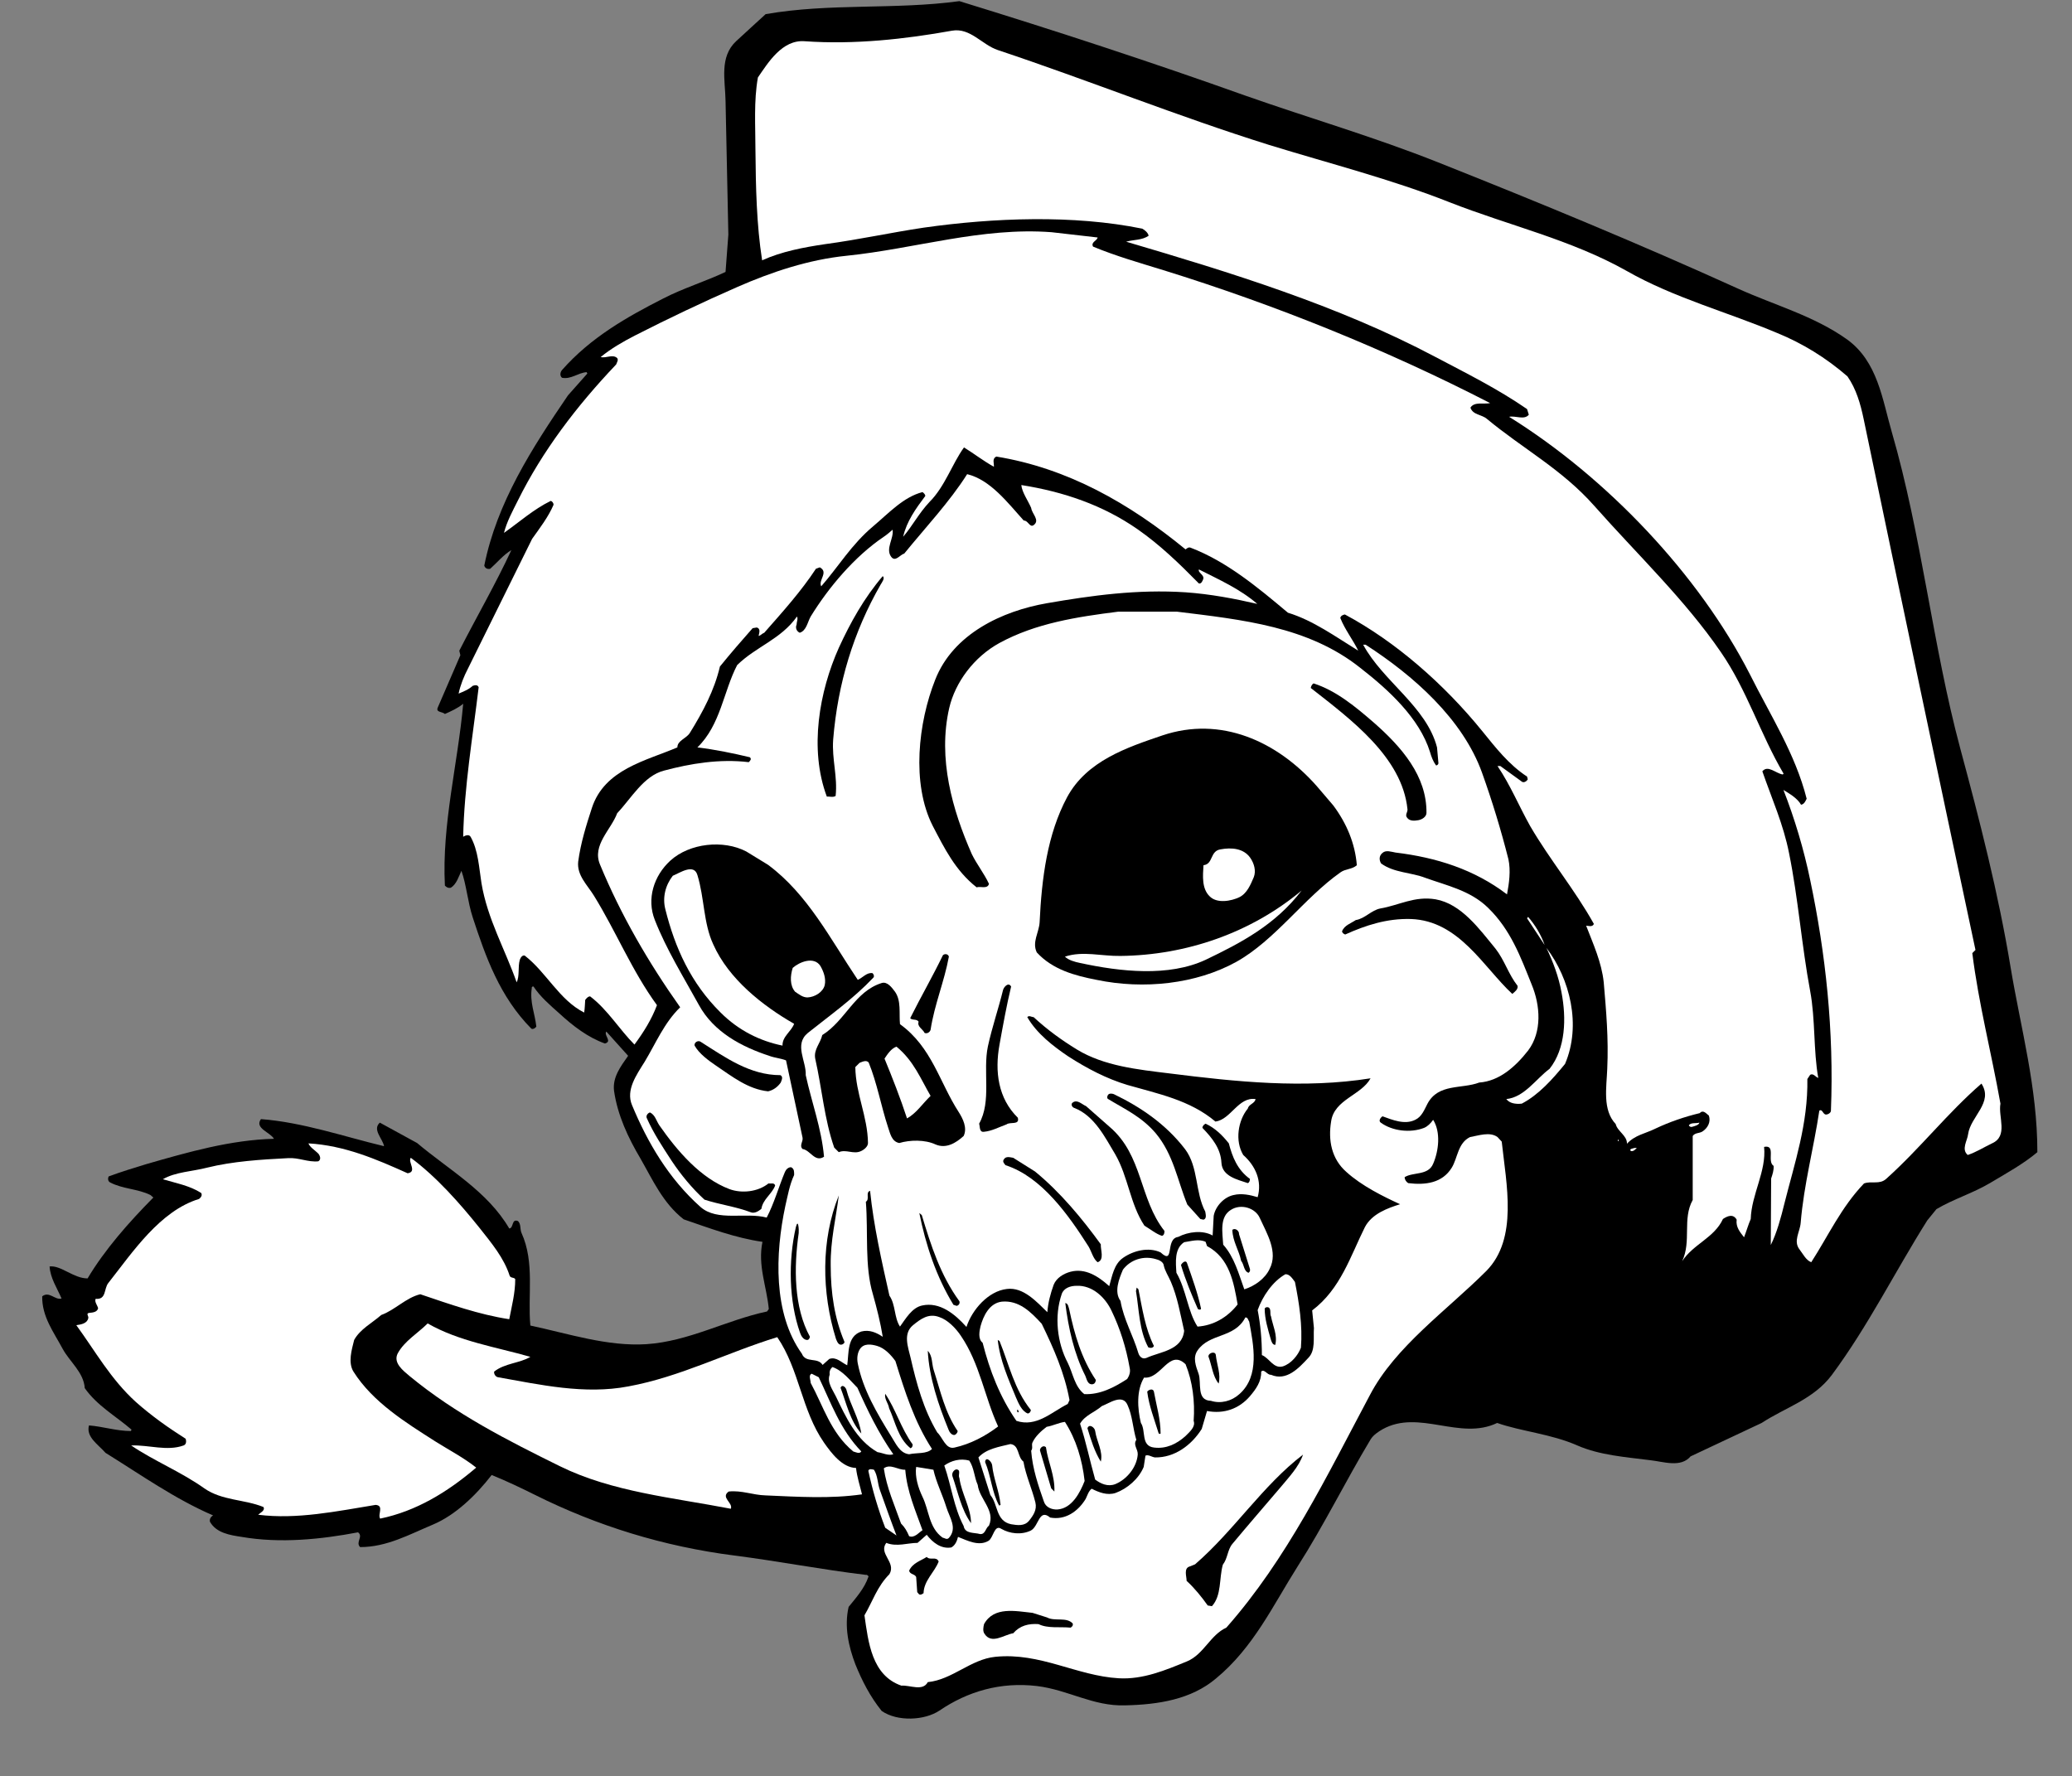
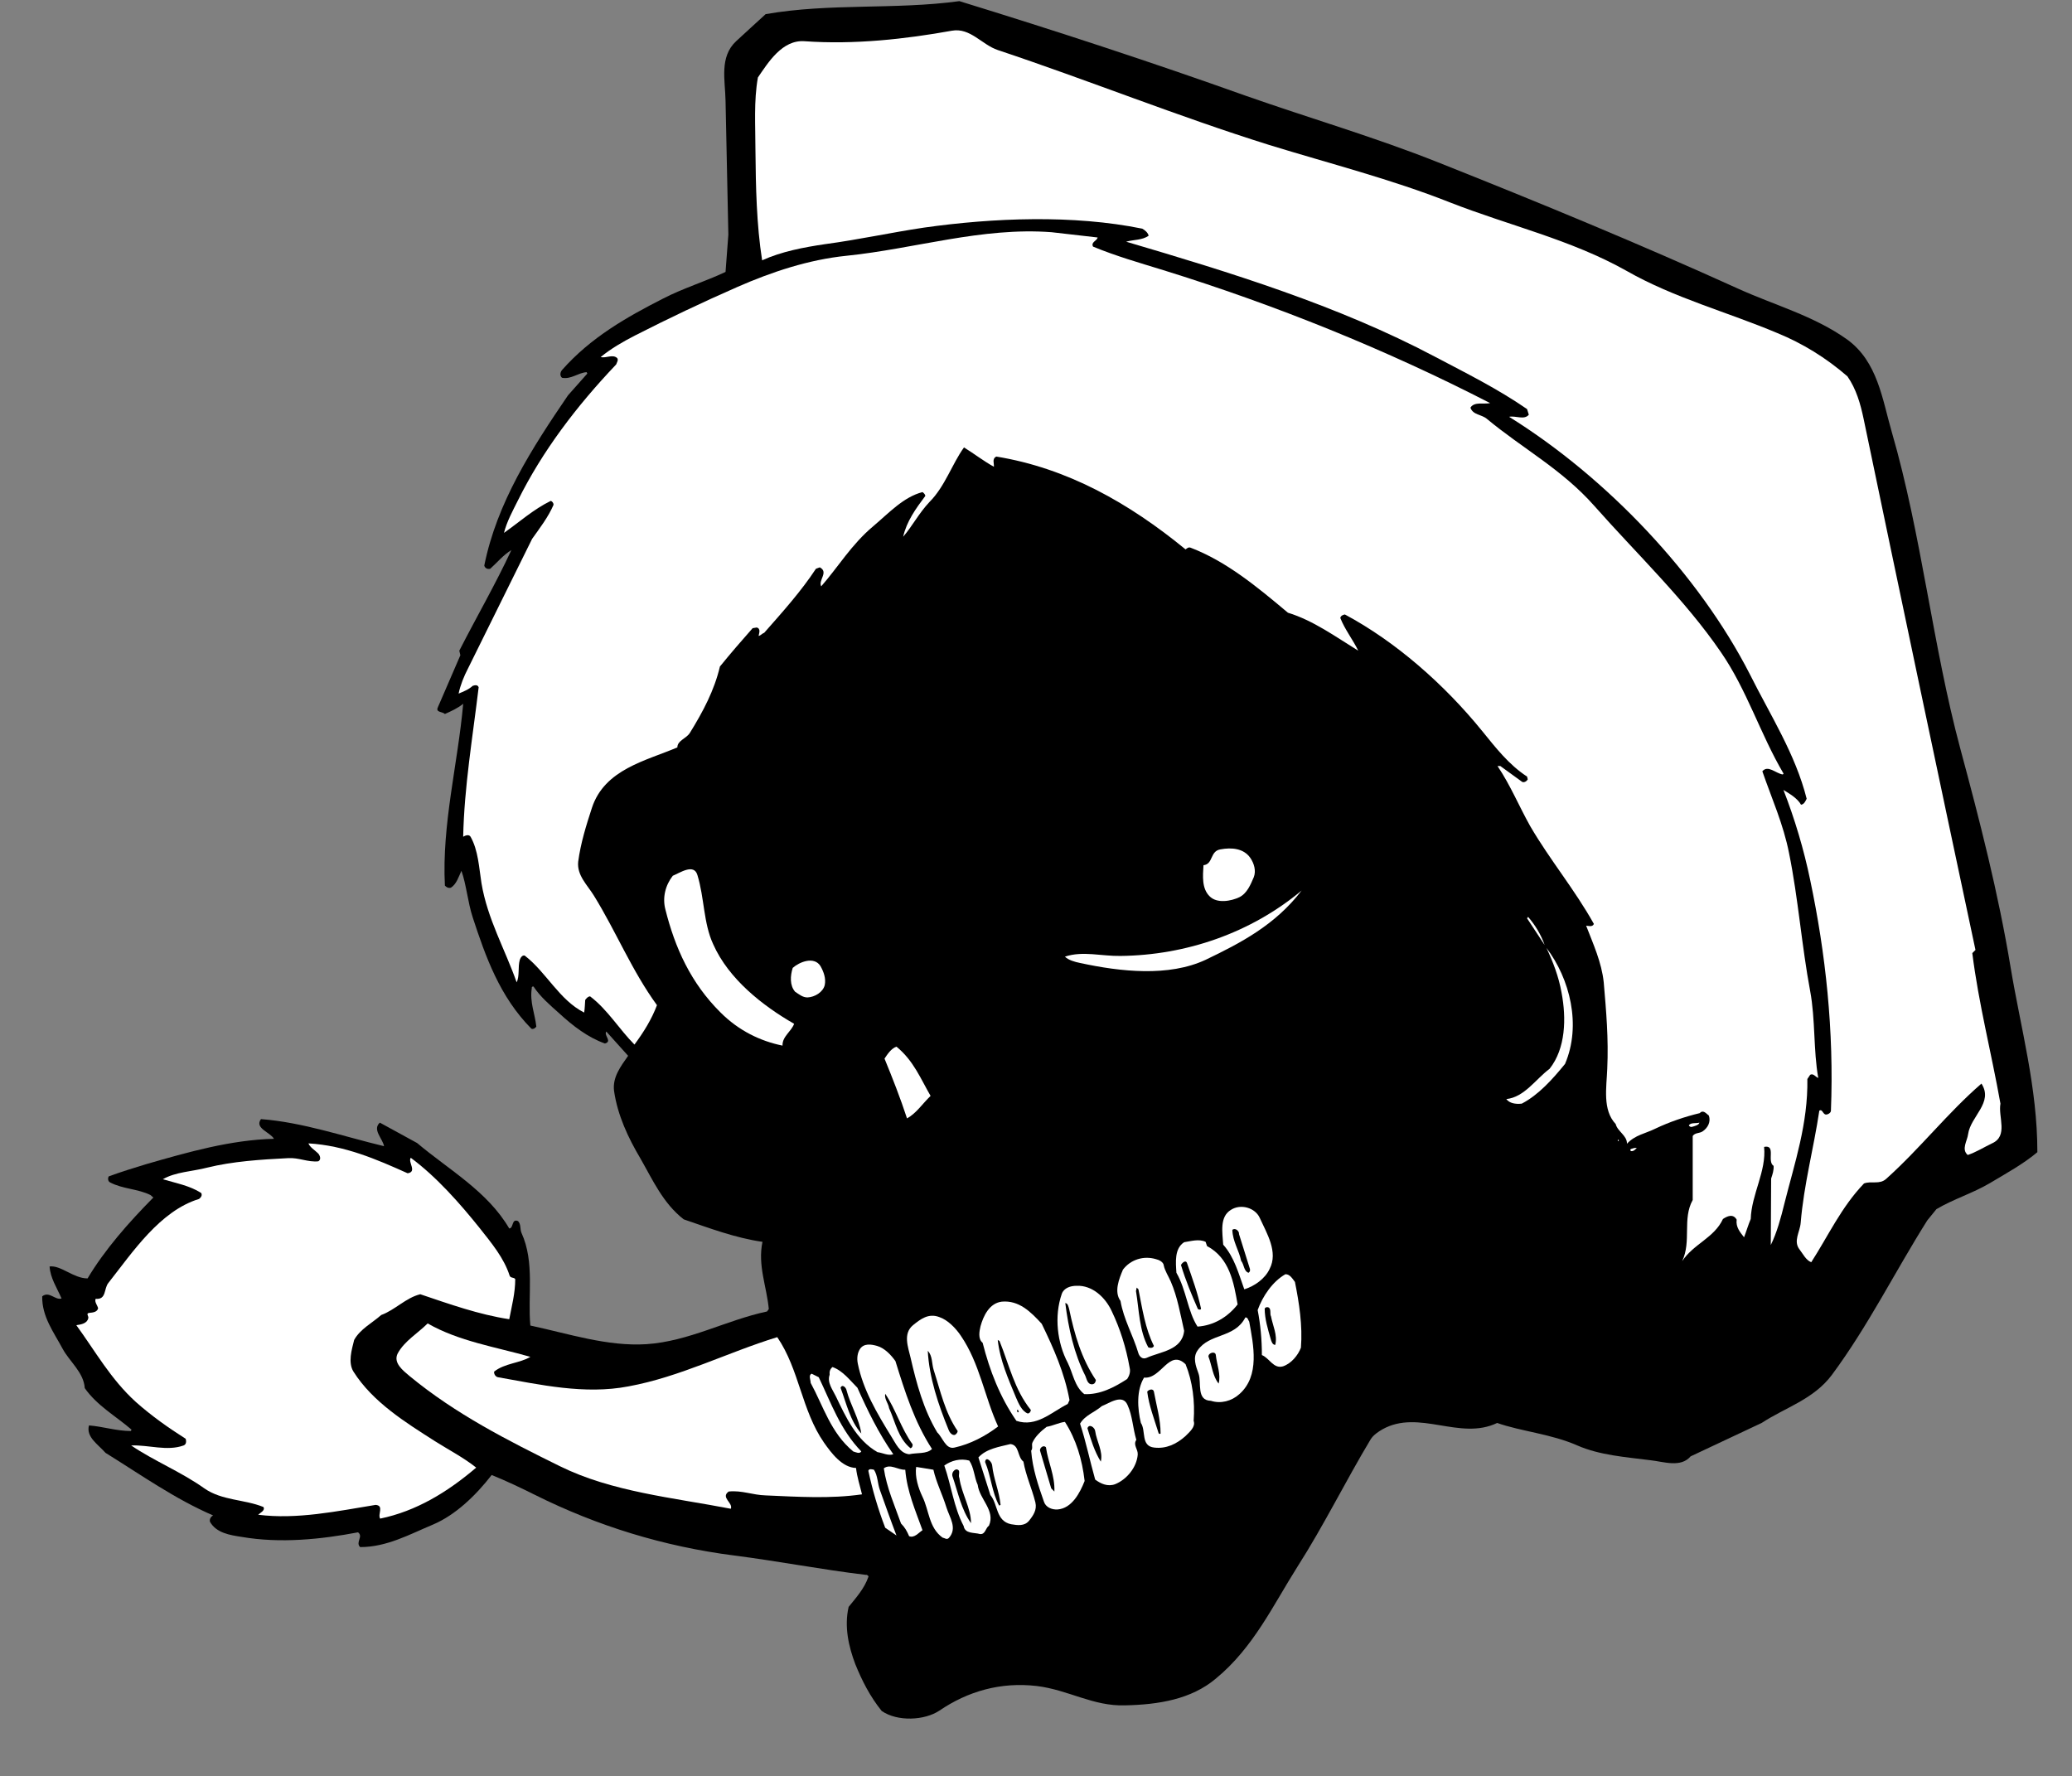
<svg xmlns="http://www.w3.org/2000/svg" viewBox="0 0 785.333 673.333" height="673.333" width="785.333" xml:space="preserve" id="svg2" version="1.1">
  <rect x="0" y="0" width="785.333" height="673.333" fill="#808080" stroke="none" />
  <defs id="defs6" />
  <g transform="matrix(1.333,0,0,-1.333,0,673.333)" id="g10">
    <g transform="scale(0.1)" id="g12">
      <path id="path14" style="fill:#000000;fill-opacity:1;fill-rule:nonzero;stroke:none" d="m 2728,5048 c 273,-84 545,-173 814,-269 182,-64 365,-117 546,-189 287,-114 573,-232 855,-360 104,-47 215,-77 309,-144 87,-63 100,-170 127,-263 85,-293 116,-607 195,-901 55,-204 108,-410 143,-622 29,-174 76,-341 76,-525 -39,-33 -88,-60 -135,-88 -49,-29 -103,-45 -152,-74 l -26,-32 c -92,-146 -168,-300 -271,-439 -52,-70 -133,-93 -200,-137 l -202,-95 c -28,-33 -77,-15 -114,-11 -70,9 -144,14 -208,42 -75,33 -160,40 -228,64 -106,-51 -222,40 -326,-18 -12,-7 -26,-16 -34,-29 -72,-120 -132,-243 -208,-362 -69,-109 -125,-230 -232,-318 -70,-59 -163,-74 -258,-76 -91,-3 -161,44 -251,55 -103,12 -196,-15 -277,-70 -42,-28 -119,-32 -164,-1 -33,41 -56,86 -75,133 -19,50 -32,107 -19,163 22,27 45,53 56,85 2,2 -3,7 -7,6 -126,15 -248,39 -374,55 -202,26 -389,84 -566,172 -40,20 -82,40 -124,57 -45,-58 -103,-114 -167,-141 -67,-28 -131,-64 -207,-64 -14,14 10,30 -6,42 -105,-20 -221,-32 -331,-13 -33,5 -72,11 -90,43 -2,8 3,15 9,18 -109,47 -206,116 -306,178 -21,24 -56,45 -47,78 39,-3 79,-16 119,-16 l 2,4 c -44,38 -98,68 -133,118 -3,45 -43,75 -63,112 -25,47 -59,91 -58,149 20,16 37,-12 55,-6 -13,30 -32,58 -34,91 32,4 68,-34 108,-34 49,82 116,158 187,230 l -8,7 c -36,18 -79,17 -115,36 -6,3 -7,11 -4,17 35,13 71,24 107,35 118,34 240,69 363,72 -11,19 -56,30 -37,56 119,-9 237,-50 350,-77 -4,22 -34,47 -12,67 l 106,-58 c 90,-76 200,-137 262,-243 13,1 6,29 25,21 9,-9 5,-23 10,-34 38,-84 17,-178 25,-263 108,-23 219,-60 330,-53 121,8 226,68 343,93 l 5,7 c -6,64 -32,124 -18,191 -77,11 -151,39 -224,64 -59,46 -88,112 -123,173 -35,59 -65,123 -75,192 -5,39 19,70 40,100 l -62,69 c -8,-11 18,-28 -4,-34 -48,17 -91,50 -129,85 -27,24 -55,48 -74,77 -3,1 -6,-2 -5,-5 -6,-40 9,-72 13,-109 -3,-4 -8,-8 -14,-6 -90,91 -130,204 -167,317 -14,43 -18,93 -32,132 -8,-17 -14,-38 -30,-48 -8,-2 -13,2 -17,6 -9,174 37,347 52,517 -16,-13 -34,-21 -52,-29 -7,7 -27,4 -20,19 l 64,148 -3,13 c 49,96 103,189 148,286 -22,-13 -40,-35 -60,-53 -7,-2 -15,1 -17,9 36,179 135,333 238,484 l 55,62 -2,4 c -25,-2 -44,-21 -70,-16 -7,6 -5,16 0,22 82,93 185,151 287,203 58,30 121,49 178,76 l 8,106 -8,381 c -1,58 -18,124 30,169 29,27 57,52 84,77 183,32 368,12 551,37" />
      <path id="path16" style="fill:#ffffff;fill-opacity:1;fill-rule:nonzero;stroke:none" d="m 2837,4909 c 258,-86 513,-189 772,-270 172,-53 346,-97 513,-163 168,-66 345,-106 503,-195 135,-77 287,-117 429,-177 71,-29 138,-70 199,-123 25,-36 37,-78 46,-121 105,-504 211,-1007 318,-1510 l -9,-9 c 18,-144 54,-282 80,-428 -7,-38 23,-92 -24,-113 -23,-11 -45,-25 -69,-33 -19,16 -1,41 1,59 7,51 73,90 38,144 -97,-84 -173,-183 -271,-271 -19,-17 -42,-5 -63,-13 -65,-68 -101,-148 -150,-224 -15,6 -23,23 -33,36 -19,24 1,50 3,76 9,109 37,212 53,319 9,6 10,-11 19,-11 6,0 14,5 14,11 9,227 -15,447 -59,656 -18,87 -44,174 -76,256 18,-11 40,-24 50,-42 9,1 13,11 16,17 -32,127 -103,237 -161,353 -145,284 -407,560 -685,733 18,4 43,-10 56,6 l -5,16 c -84,58 -173,102 -262,149 -276,146 -583,240 -878,327 21,6 46,4 64,17 -2,9 -11,16 -18,20 -196,40 -423,31 -621,3 -94,-14 -184,-34 -281,-47 -61,-9 -124,-21 -179,-46 -16,102 -18,209 -19,313 0,69 -5,140 7,207 29,42 69,108 133,103 141,-10 286,6 419,30 52,9 85,-40 130,-55" />
      <path id="path18" style="fill:#ffffff;fill-opacity:1;fill-rule:nonzero;stroke:none" d="m 3121,4376 c -2,-10 -20,-13 -13,-26 65,-27 132,-46 200,-67 319,-99 634,-226 929,-378 -18,-4 -45,5 -56,-13 7,-21 32,-19 47,-32 101,-84 213,-143 305,-247 122,-138 258,-267 360,-416 74,-107 112,-233 178,-345 1,-1 -1,-2 -2,-3 -20,3 -42,28 -58,9 27,-78 60,-151 76,-233 26,-128 36,-264 60,-392 15,-80 9,-169 23,-247 -8,3 -14,14 -23,9 l -8,-12 c 2,-127 -36,-238 -65,-353 -10,-41 -22,-85 -39,-119 l 1,189 c 4,12 8,24 7,36 -20,13 8,61 -27,54 7,-69 -36,-135 -38,-205 -7,-16 -13,-37 -19,-52 -11,14 -24,29 -21,50 -10,18 -27,10 -39,2 -25,-54 -84,-71 -116,-120 27,57 0,120 30,174 v 182 c 7,10 19,7 28,13 15,10 24,27 18,45 -7,5 -16,18 -26,7 -42,-10 -86,-25 -126,-44 -28,-14 -58,-18 -81,-43 1,23 -27,35 -32,56 -38,40 -26,104 -24,157 4,86 -3,164 -10,246 -6,57 -30,109 -50,161 5,0 18,-5 22,5 -54,97 -125,182 -181,278 -32,57 -56,116 -93,171 h 8 l 62,-45 c 6,-3 13,2 16,7 l -2,8 c -52,34 -89,82 -128,130 -108,133 -246,254 -390,331 -6,-1 -12,-4 -13,-10 13,-33 36,-62 51,-93 -65,40 -128,86 -200,108 -88,74 -175,146 -277,185 -6,2 -10,-2 -14,-5 -161,132 -336,231 -538,264 -13,-6 -6,-20 -7,-29 -29,16 -56,37 -85,55 -34,-47 -54,-111 -98,-155 -31,-33 -49,-69 -75,-99 10,44 36,80 63,116 0,4 -4,8 -8,11 -54,-14 -95,-59 -140,-97 -62,-52 -99,-115 -148,-171 -9,18 22,40 -4,54 l -11,-4 c -42,-64 -95,-123 -147,-182 -6,-2 -10,-8 -16,-9 1,7 7,20 -5,24 l -12,-2 c -31,-35 -63,-72 -93,-109 -16,-68 -48,-128 -85,-188 -10,-17 -36,-22 -36,-42 -89,-38 -207,-62 -243,-172 -16,-49 -32,-100 -39,-153 -4,-39 26,-66 45,-97 63,-102 107,-212 179,-311 -15,-40 -38,-77 -64,-112 -43,43 -76,99 -126,137 -6,0 -10,-5 -14,-10 -1,-12 -1,-24 -3,-36 -71,36 -107,114 -169,162 -7,2 -12,-6 -14,-12 -6,-21 0,-46 -9,-64 -33,94 -83,180 -100,282 -7,44 -9,93 -31,132 -5,8 -16,3 -21,0 3,142 27,283 44,425 -3,8 -11,6 -17,4 -12,-11 -26,-16 -40,-22 5,24 15,49 27,72 l 182,368 c 22,31 46,62 61,97 0,5 -4,10 -8,11 -49,-24 -89,-60 -133,-91 8,32 25,63 40,93 69,139 165,266 279,386 2,6 7,12 3,18 -13,12 -31,-1 -47,3 29,24 64,44 97,61 96,49 193,95 291,138 98,43 203,78 311,89 195,20 385,82 583,67 l 131,-15" />
-       <path id="path20" style="fill:#ffffff;fill-opacity:1;fill-rule:nonzero;stroke:none" d="m 2911,3571 c 12,1 17,-21 28,-13 19,14 -5,32 -7,49 -9,21 -26,44 -28,65 120,-19 232,-57 331,-126 63,-44 117,-96 174,-154 7,-1 10,7 12,12 5,12 -16,19 -12,28 57,-29 116,-55 166,-98 -65,15 -133,28 -204,33 -137,9 -267,-9 -394,-31 -127,-22 -267,-87 -318,-218 -48,-121 -68,-295 -7,-415 33,-63 64,-127 125,-175 9,4 31,-6 35,10 -14,30 -35,56 -49,85 -55,125 -97,271 -64,415 17,73 70,145 143,185 103,56 219,74 338,89 h 166 c 187,-23 374,-42 522,-160 81,-63 168,-143 198,-239 4,-14 9,-27 17,-38 3,-1 7,3 7,6 l -4,45 c -30,116 -154,188 -210,292 h 7 c 135,-87 276,-211 331,-364 29,-81 54,-163 75,-246 7,-33 2,-68 -4,-100 -93,71 -201,105 -317,119 -12,2 -27,8 -37,-1 -10,-8 -10,-20 -4,-30 37,-27 85,-25 126,-41 61,-22 128,-36 178,-85 65,-63 93,-141 124,-218 25,-60 30,-135 -10,-188 -36,-46 -82,-87 -139,-91 -50,-19 -116,-2 -147,-60 -9,-17 -16,-37 -35,-46 -30,-15 -65,0 -93,10 -6,-4 -12,-13 -5,-18 33,-24 84,-30 123,-15 10,4 19,13 26,23 22,-35 16,-88 0,-125 -14,-34 -57,-23 -81,-38 0,-7 4,-13 10,-17 49,-6 97,0 124,44 17,28 17,70 52,87 24,4 56,16 78,0 l 12,-13 c 13,-121 47,-276 -44,-368 -112,-112 -259,-215 -331,-353 -122,-229 -235,-465 -408,-661 -46,-21 -64,-76 -112,-96 -61,-25 -125,-52 -194,-48 -120,7 -223,74 -351,61 -70,-7 -122,-65 -192,-72 -14,-27 -51,-8 -75,-10 -84,29 -94,123 -105,200 23,39 36,82 71,117 20,34 -32,58 -9,89 30,-12 61,0 89,0 l 26,23 c 17,-22 41,-41 70,-36 11,6 16,18 19,30 26,-10 59,-28 87,-11 14,9 16,47 36,34 24,-14 57,-18 84,-5 23,12 23,64 55,37 43,-8 79,17 101,53 5,10 8,22 17,29 20,-10 44,-20 68,-12 33,12 66,40 80,74 l 5,32 c 8,4 18,-4 27,-5 56,-1 104,35 133,81 l 15,51 c 48,-9 91,6 122,42 17,20 33,42 32,70 9,9 17,-10 28,-9 44,-19 79,19 106,48 21,21 14,56 16,85 l -5,50 c 81,61 109,155 150,237 20,38 65,54 100,65 -48,22 -109,52 -153,92 -42,37 -52,90 -43,144 9,62 86,74 112,122 -189,-30 -382,-10 -572,14 -90,11 -186,21 -263,68 -44,27 -84,56 -123,92 -6,0 -13,6 -18,0 27,-47 74,-83 117,-112 53,-34 108,-63 168,-81 87,-25 178,-43 250,-104 44,6 65,71 114,64 -2,-13 -19,-14 -22,-27 -28,-34 -37,-92 -13,-132 35,-31 54,-74 41,-120 -20,6 -45,12 -69,6 -27,-6 -51,-32 -56,-59 l -3,-56 c -28,16 -69,11 -98,-4 -38,-5 -9,-82 -50,-44 -34,16 -77,5 -106,-15 -27,-18 -32,-54 -40,-81 -31,28 -68,52 -110,41 -19,-5 -40,-17 -48,-37 -9,-25 -16,-51 -18,-78 -30,29 -68,72 -115,66 -53,-6 -99,-59 -115,-108 -33,37 -76,72 -126,61 -29,-6 -47,-38 -63,-60 -17,26 -12,62 -30,88 -22,98 -45,199 -55,298 -14,-4 0,-24 -12,-31 7,-88 -4,-183 20,-263 11,-39 22,-83 28,-121 -18,12 -38,21 -61,15 -41,-14 -35,-61 -40,-96 -17,8 -31,25 -51,18 l -19,-17 c -14,23 -48,4 -59,32 -82,114 -76,284 -47,420 7,30 12,60 25,88 0,8 1,17 -8,22 -8,1 -15,-6 -18,-13 -18,-43 -31,-90 -52,-130 -60,16 -140,-12 -188,30 -91,81 -151,184 -195,290 -18,43 13,86 36,123 32,53 55,110 101,155 -90,127 -169,263 -228,406 -23,55 31,98 49,146 40,42 75,106 133,121 75,20 158,34 241,24 4,4 9,9 3,14 -46,11 -99,22 -149,28 66,64 74,159 113,234 54,53 124,73 170,138 4,-6 -1,-15 -1,-23 -4,-9 0,-19 9,-23 19,6 22,30 31,46 51,83 125,171 208,227 9,6 17,13 25,20 4,-25 -21,-54 -4,-77 12,-16 25,6 37,9 61,75 129,147 179,226 66,-16 115,-81 161,-132" />
      <path id="path22" style="fill:#000000;fill-opacity:1;fill-rule:nonzero;stroke:none" d="m 2504,3389 c -77,-134 -122,-281 -135,-441 -4,-56 13,-105 7,-160 -7,-5 -18,-1 -25,-2 -51,136 -21,300 34,423 33,72 72,142 125,204 7,-6 -2,-17 -6,-24" />
      <path id="path24" style="fill:#000000;fill-opacity:1;fill-rule:nonzero;stroke:none" d="m 3908,2995 c 77,-68 149,-150 148,-255 0,-11 -12,-19 -23,-21 -11,-2 -25,-3 -32,7 -7,8 2,16 1,24 -15,149 -163,257 -275,345 1,5 3,10 8,13 65,-21 120,-67 173,-113" />
-       <path id="path26" style="fill:#000000;fill-opacity:1;fill-rule:nonzero;stroke:none" d="m 3791,2761 c 38,-51 62,-108 67,-170 -13,-12 -32,-10 -46,-20 -104,-73 -186,-193 -297,-255 -114,-63 -263,-79 -397,-51 -62,12 -125,29 -170,78 -14,29 6,56 8,85 6,127 22,251 78,356 56,104 171,142 271,176 166,56 326,-16 439,-144 l 47,-55" />
+       <path id="path26" style="fill:#000000;fill-opacity:1;fill-rule:nonzero;stroke:none" d="m 3791,2761 c 38,-51 62,-108 67,-170 -13,-12 -32,-10 -46,-20 -104,-73 -186,-193 -297,-255 -114,-63 -263,-79 -397,-51 -62,12 -125,29 -170,78 -14,29 6,56 8,85 6,127 22,251 78,356 56,104 171,142 271,176 166,56 326,-16 439,-144 " />
      <path id="path28" style="fill:#000000;fill-opacity:1;fill-rule:nonzero;stroke:none" d="m 2184,2592 c 113,-84 177,-211 255,-327 14,6 26,22 42,19 3,-3 6,-9 2,-13 -57,-60 -122,-106 -186,-157 -40,-33 -4,-80 -6,-120 17,-78 45,-152 52,-232 -26,-17 -39,19 -61,22 -10,10 2,21 0,32 l -47,220 c -15,6 -32,7 -48,13 -76,25 -157,66 -200,145 -44,80 -92,157 -125,241 -24,60 -3,126 44,169 55,50 151,60 216,26 l 62,-38" />
      <path id="path30" style="fill:#ffffff;fill-opacity:1;fill-rule:nonzero;stroke:none" d="m 3555,2612 c 11,-16 17,-37 10,-55 -9,-21 -19,-46 -41,-57 -23,-11 -64,-19 -85,3 -22,22 -19,57 -17,88 28,3 18,40 48,45 32,6 66,3 85,-24" />
      <path id="path32" style="fill:#ffffff;fill-opacity:1;fill-rule:nonzero;stroke:none" d="m 1983,2563 c 20,-65 17,-137 45,-197 44,-99 141,-175 230,-226 -8,-22 -34,-36 -33,-62 -64,13 -125,43 -176,94 -85,84 -130,185 -157,293 -9,34 0,69 21,96 20,8 60,36 70,2" />
      <path id="path34" style="fill:#ffffff;fill-opacity:1;fill-rule:nonzero;stroke:none" d="m 3701,2519 c -75,-98 -173,-149 -273,-197 -105,-49 -242,-34 -357,-9 -15,3 -33,8 -43,18 51,17 104,1 158,2 186,2 370,65 515,186" />
      <path id="path36" style="fill:#000000;fill-opacity:1;fill-rule:nonzero;stroke:none" d="m 4252,2354 c 26,-33 37,-73 63,-106 2,-10 -8,-17 -15,-23 -82,76 -151,208 -288,213 -69,2 -129,-18 -187,-44 -4,1 -9,5 -9,9 6,17 26,23 39,32 26,4 44,28 70,33 53,9 97,36 157,26 73,-13 124,-84 170,-140" />
      <path id="path38" style="fill:#ffffff;fill-opacity:1;fill-rule:nonzero;stroke:none" d="m 4392,2364 -50,76 3,4 c 20,-23 37,-51 47,-80" />
      <path id="path40" style="fill:#ffffff;fill-opacity:1;fill-rule:nonzero;stroke:none" d="m 4450,2026 c -35,-43 -75,-88 -123,-113 -18,-2 -35,1 -44,13 51,5 84,57 123,86 46,58 48,144 34,217 -8,45 -24,87 -43,127 67,-88 100,-220 53,-330" />
      <path id="path42" style="fill:#000000;fill-opacity:1;fill-rule:nonzero;stroke:none" d="m 2698,2331 c -13,-71 -41,-136 -52,-208 -2,-7 -10,-12 -17,-9 -5,11 -22,18 -17,32 -6,9 -18,3 -24,10 30,60 64,119 93,179 5,5 15,4 17,-4" />
      <path id="path44" style="fill:#ffffff;fill-opacity:1;fill-rule:nonzero;stroke:none" d="m 2333,2304 c 9,-16 16,-35 12,-54 -5,-20 -28,-34 -49,-35 -14,0 -24,9 -35,16 -16,18 -14,46 -7,68 19,17 61,34 79,5" />
      <path id="path46" style="fill:#000000;fill-opacity:1;fill-rule:nonzero;stroke:none" d="m 2545,2231 c 18,-26 11,-61 14,-92 91,-66 112,-165 167,-250 12,-19 25,-45 14,-68 -22,-20 -50,-37 -80,-24 -30,14 -73,13 -103,4 -22,4 -26,28 -32,45 -20,61 -31,125 -55,184 -7,8 -18,2 -26,-1 l -12,-12 c 1,-76 35,-140 36,-216 0,-10 -11,-19 -20,-23 -21,-10 -42,6 -63,-3 l -13,13 c -28,80 -35,169 -54,253 -5,26 15,44 20,67 66,41 92,124 169,148 16,5 29,-13 38,-25" />
      <path id="path48" style="fill:#000000;fill-opacity:1;fill-rule:nonzero;stroke:none" d="m 2875,2246 c -13,-54 -23,-110 -33,-165 -14,-77 -4,-153 52,-208 6,-22 -22,-11 -32,-19 -22,-8 -42,-19 -64,-21 -14,-2 -11,14 -14,23 36,64 10,149 25,220 12,55 30,107 43,160 2,8 15,24 23,10" />
      <path id="path50" style="fill:#000000;fill-opacity:1;fill-rule:nonzero;stroke:none" d="m 1992,2089 c 71,-45 140,-95 227,-95 9,-5 3,-15 1,-21 -9,-13 -22,-22 -36,-25 -57,6 -102,42 -148,73 -22,15 -48,34 -61,57 -2,9 10,16 17,11" />
      <path id="path52" style="fill:#ffffff;fill-opacity:1;fill-rule:nonzero;stroke:none" d="m 2549,2075 c 49,-40 69,-92 97,-140 -23,-22 -40,-49 -67,-64 -19,58 -41,114 -64,170 8,12 19,29 34,34" />
      <path id="path54" style="fill:#000000;fill-opacity:1;fill-rule:nonzero;stroke:none" d="m 3167,1940 c 75,-36 148,-85 203,-157 38,-51 28,-122 57,-177 1,-7 5,-20 -5,-23 l -9,2 -37,41 c -28,68 -39,142 -90,203 -40,47 -89,69 -135,97 -4,2 -3,8 -1,11 3,6 12,5 17,3" />
-       <path id="path56" style="fill:#000000;fill-opacity:1;fill-rule:nonzero;stroke:none" d="m 3155,1847 c 95,-81 84,-205 156,-296 0,-6 -1,-12 -7,-14 -18,6 -33,19 -50,29 -41,62 -46,139 -83,203 -29,48 -59,110 -117,132 -6,2 -10,11 -4,15 13,10 26,-5 38,-10 l 67,-59" />
      <path id="path58" style="fill:#000000;fill-opacity:1;fill-rule:nonzero;stroke:none" d="m 1875,1851 c 51,-73 117,-150 199,-181 35,-13 81,-8 111,16 7,-1 17,3 19,-6 -9,-24 -35,-39 -39,-66 -8,-7 -20,-14 -30,-10 -42,16 -89,22 -132,36 -35,32 -67,71 -93,110 -26,40 -52,79 -71,122 -3,7 3,14 9,16 15,-7 18,-24 27,-37" />
      <path id="path60" style="fill:#ffffff;fill-opacity:1;fill-rule:nonzero;stroke:none" d="m 4811,1847 c -4,-1 -7,1 -9,4 5,9 20,5 30,8 -1,-7 -14,-10 -21,-12" />
      <path id="path62" style="fill:#000000;fill-opacity:1;fill-rule:nonzero;stroke:none" d="m 3494,1800 c 10,-38 24,-75 60,-101 0,-4 -1,-10 -6,-12 -29,10 -73,19 -75,58 -2,40 -26,70 -54,99 0,6 5,10 9,12 26,-12 47,-32 66,-56" />
      <path id="path64" style="fill:#ffffff;fill-opacity:1;fill-rule:nonzero;stroke:none" d="m 4603,1809 c 0,-2 -1,-3 -3,-2 v 3 c 1,1 2,0 3,-1" />
      <path id="path66" style="fill:#ffffff;fill-opacity:1;fill-rule:nonzero;stroke:none" d="m 1159,1715 c 28,4 0,32 9,44 73,-54 140,-130 196,-200 34,-43 69,-85 85,-135 3,-8 12,-4 16,-10 0,-40 -10,-77 -17,-114 -86,13 -170,43 -253,71 -41,-10 -72,-45 -111,-59 -26,-23 -60,-40 -77,-71 -7,-28 -18,-64 -2,-90 55,-87 149,-145 232,-198 38,-24 82,-47 117,-75 -82,-70 -171,-124 -273,-145 -8,12 12,37 -13,39 -110,-18 -224,-42 -334,-28 5,5 21,12 15,22 -54,22 -118,18 -168,53 -66,47 -145,79 -208,122 50,2 102,-17 149,0 8,3 8,12 6,19 -49,31 -97,65 -141,104 -72,65 -116,145 -170,219 14,2 31,5 34,20 2,5 -8,14 3,15 10,1 22,2 25,13 -2,9 -11,18 -7,27 31,-3 23,29 36,45 70,89 147,205 258,239 5,4 10,10 6,17 -33,21 -72,28 -109,39 36,21 84,22 126,33 73,18 152,23 230,27 31,2 56,-12 86,-9 9,5 5,16 0,22 -10,10 -24,18 -28,29 103,-6 193,-45 282,-85" />
      <path id="path68" style="fill:#ffffff;fill-opacity:1;fill-rule:nonzero;stroke:none" d="m 4654,1787 c -4,-4 -9,-10 -16,-9 -3,1 -3,4 -1,6 5,1 10,4 17,3" />
      <path id="path70" style="fill:#000000;fill-opacity:1;fill-rule:nonzero;stroke:none" d="m 2943,1720 c 72,-59 134,-134 187,-207 -1,-16 11,-44 -9,-51 -13,10 -17,30 -26,45 -56,88 -133,198 -236,231 -4,5 -9,10 -5,16 6,11 19,6 27,5 l 62,-39" />
      <path id="path72" style="fill:#000000;fill-opacity:1;fill-rule:nonzero;stroke:none" d="m 2385,1652 c -8,-65 -24,-128 -23,-199 0,-79 11,-151 39,-217 1,-4 -4,-7 -7,-8 -10,-3 -14,9 -17,16 -41,132 -43,281 8,408" />
      <path id="path74" style="fill:#ffffff;fill-opacity:1;fill-rule:nonzero;stroke:none" d="m 3582,1588 c 20,-44 53,-97 28,-145 -13,-28 -43,-49 -72,-58 -16,44 -28,91 -60,127 -2,34 -11,79 22,99 28,18 69,6 82,-23" />
      <path id="path76" style="fill:#000000;fill-opacity:1;fill-rule:nonzero;stroke:none" d="m 2621,1596 c 26,-86 53,-171 107,-245 2,-6 -2,-12 -8,-13 l -9,3 c -49,80 -79,171 -97,261 l 7,-6" />
      <path id="path78" style="fill:#000000;fill-opacity:1;fill-rule:nonzero;stroke:none" d="m 2271,1545 c -14,-98 -14,-211 32,-295 -1,-4 -3,-9 -8,-9 -10,0 -17,11 -20,20 -32,90 -34,205 -12,301 7,27 9,-10 8,-17" />
      <path id="path80" style="fill:#000000;fill-opacity:1;fill-rule:nonzero;stroke:none" d="m 3523,1542 c 10,-33 21,-66 31,-99 1,-5 0,-8 -4,-11 -14,5 -12,23 -21,34 -6,30 -24,55 -25,88 8,7 20,-3 19,-12" />
      <path id="path82" style="fill:#ffffff;fill-opacity:1;fill-rule:nonzero;stroke:none" d="m 3432,1508 c 64,-34 76,-103 87,-166 -29,-37 -69,-60 -114,-63 -28,43 -32,105 -60,153 -2,30 -6,69 22,87 20,3 42,10 61,1 l 4,-12" />
      <path id="path84" style="fill:#ffffff;fill-opacity:1;fill-rule:nonzero;stroke:none" d="m 3309,1453 c 3,-15 13,-30 20,-46 19,-44 27,-92 38,-140 -6,-56 -68,-59 -107,-77 -12,-5 -20,4 -23,13 -15,51 -42,96 -51,149 -19,26 -4,63 7,89 22,29 59,40 93,30 9,-2 22,-8 23,-18" />
      <path id="path86" style="fill:#000000;fill-opacity:1;fill-rule:nonzero;stroke:none" d="m 3375,1460 c 15,-43 31,-87 40,-130 -1,-4 -6,-3 -9,-1 -18,41 -35,82 -48,125 2,5 13,16 17,6" />
      <path id="path88" style="fill:#ffffff;fill-opacity:1;fill-rule:nonzero;stroke:none" d="m 3682,1406 c 12,-60 22,-124 17,-187 -8,-21 -27,-45 -51,-53 -27,-8 -39,24 -60,32 0,44 -4,87 -12,128 14,39 42,81 79,102 13,0 20,-13 27,-22" />
      <path id="path90" style="fill:#ffffff;fill-opacity:1;fill-rule:nonzero;stroke:none" d="m 3161,1323 c 24,-50 41,-104 51,-161 3,-12 -1,-23 -7,-32 -37,-24 -77,-45 -122,-43 -28,22 -32,59 -47,89 -30,57 -39,132 -17,196 6,17 25,23 42,23 45,2 82,-33 100,-72" />
      <path id="path92" style="fill:#000000;fill-opacity:1;fill-rule:nonzero;stroke:none" d="m 3237,1385 c 11,-55 19,-111 44,-161 -3,-7 -11,-6 -16,-4 -26,48 -26,106 -35,160 l 2,10 5,-5" />
      <path id="path94" style="fill:#ffffff;fill-opacity:1;fill-rule:nonzero;stroke:none" d="m 2962,1287 c 34,-70 65,-140 79,-217 l -5,-11 c -46,-23 -89,-67 -146,-48 -47,68 -76,143 -96,222 -14,11 -9,34 -6,47 8,29 25,66 61,70 48,4 81,-28 113,-63" />
      <path id="path96" style="fill:#000000;fill-opacity:1;fill-rule:nonzero;stroke:none" d="m 3040,1329 c 15,-72 35,-141 76,-202 -1,-6 -3,-11 -10,-12 -14,-1 -16,15 -20,24 -32,63 -48,135 -57,207 8,-1 9,-11 11,-17" />
      <path id="path98" style="fill:#000000;fill-opacity:1;fill-rule:nonzero;stroke:none" d="m 3614,1308 c 5,-27 19,-53 12,-81 -8,0 -11,10 -13,17 -8,28 -17,57 -17,86 2,5 9,5 12,3 7,-6 2,-18 6,-25" />
      <path id="path100" style="fill:#ffffff;fill-opacity:1;fill-rule:nonzero;stroke:none" d="m 2732,1253 c 54,-79 67,-173 106,-258 -37,-28 -79,-50 -124,-60 -25,-6 -33,28 -49,43 -39,65 -59,139 -76,213 -7,30 -22,68 7,92 21,17 44,35 75,23 24,-8 47,-32 61,-53" />
      <path id="path102" style="fill:#ffffff;fill-opacity:1;fill-rule:nonzero;stroke:none" d="m 3552,1293 c 12,-66 31,-154 -28,-206 -22,-20 -53,-28 -81,-19 -42,1 -26,51 -35,77 -8,22 -17,46 -3,66 34,50 105,34 136,94 7,1 8,-8 11,-12" />
      <path id="path104" style="fill:#ffffff;fill-opacity:1;fill-rule:nonzero;stroke:none" d="m 1508,1193 c -29,-18 -73,-18 -103,-42 -1,-8 5,-15 11,-16 119,-21 246,-50 371,-26 147,27 280,96 423,140 63,-92 69,-208 133,-300 21,-30 52,-71 91,-72 3,-26 11,-50 17,-75 -90,-13 -182,-7 -274,-3 -37,1 -68,15 -105,11 -24,-17 13,-32 6,-49 -166,32 -338,48 -486,121 -148,73 -296,148 -427,256 -19,16 -48,38 -34,65 19,35 57,57 85,85 89,-51 194,-67 292,-95" />
      <path id="path106" style="fill:#000000;fill-opacity:1;fill-rule:nonzero;stroke:none" d="m 2842,1238 c 27,-66 42,-138 89,-196 0,-5 -4,-10 -9,-10 -17,7 -26,29 -33,45 -22,53 -46,107 -52,164 l 5,-3" />
      <path id="path108" style="fill:#ffffff;fill-opacity:1;fill-rule:nonzero;stroke:none" d="m 2546,1181 c 27,-87 54,-173 104,-250 -15,-15 -43,-10 -65,-15 -27,3 -38,31 -51,51 -40,65 -80,132 -95,207 -3,15 -1,30 6,41 11,17 32,14 49,9 21,-6 39,-25 52,-43" />
      <path id="path110" style="fill:#000000;fill-opacity:1;fill-rule:nonzero;stroke:none" d="m 2655,1155 c 19,-59 32,-121 68,-173 0,-4 -4,-9 -8,-11 -9,-2 -16,9 -18,15 -29,71 -55,148 -59,224 14,-14 11,-37 17,-55" />
      <path id="path112" style="fill:#000000;fill-opacity:1;fill-rule:nonzero;stroke:none" d="m 3457,1198 c 3,-28 15,-55 8,-81 -17,21 -19,51 -29,77 0,11 20,16 21,4" />
      <path id="path114" style="fill:#ffffff;fill-opacity:1;fill-rule:nonzero;stroke:none" d="m 3371,1172 c 20,-49 27,-106 23,-161 6,-17 -11,-31 -24,-44 -25,-22 -54,-36 -88,-32 -39,4 -23,48 -38,70 -10,41 -13,93 9,129 49,-5 71,83 118,38" />
      <path id="path116" style="fill:#ffffff;fill-opacity:1;fill-rule:nonzero;stroke:none" d="m 2438,1105 c 29,-65 60,-129 102,-189 -15,-5 -30,4 -45,6 -61,35 -90,100 -118,158 -9,19 -26,40 -18,62 -1,9 1,16 8,22 29,-10 50,-38 71,-59" />
      <path id="path118" style="fill:#ffffff;fill-opacity:1;fill-rule:nonzero;stroke:none" d="m 2328,1135 c 35,-73 61,-149 121,-211 -5,-8 -16,-2 -23,0 -64,53 -85,129 -121,195 0,9 -7,22 3,26 l 20,-10" />
      <path id="path120" style="fill:#000000;fill-opacity:1;fill-rule:nonzero;stroke:none" d="m 2407,1098 c 11,-42 36,-81 42,-123 -32,36 -42,85 -59,130 5,12 16,0 17,-7" />
      <path id="path122" style="fill:#000000;fill-opacity:1;fill-rule:nonzero;stroke:none" d="m 3281,1094 c 7,-39 19,-78 19,-119 -1,-2 -6,-1 -6,2 -12,39 -27,77 -32,117 4,6 17,10 19,0" />
      <path id="path124" style="fill:#000000;fill-opacity:1;fill-rule:nonzero;stroke:none" d="m 2595,944 c 0,-5 -1,-9 -6,-11 -36,29 -43,75 -61,114 -2,14 -14,26 -11,41 30,-44 45,-99 78,-144" />
      <path id="path126" style="fill:#ffffff;fill-opacity:1;fill-rule:nonzero;stroke:none" d="m 3206,1056 c 14,-30 15,-66 25,-99 -10,-15 5,-26 4,-42 -3,-37 -32,-71 -64,-84 -21,-8 -41,1 -57,13 -15,53 -26,107 -43,159 14,24 41,32 62,50 21,8 59,36 73,3" />
      <path id="path128" style="fill:#000000;fill-opacity:1;fill-rule:nonzero;stroke:none" d="m 2897,1037 c -5,-5 -5,2 -5,5 4,2 3,-4 5,-5" />
      <path id="path130" style="fill:#ffffff;fill-opacity:1;fill-rule:nonzero;stroke:none" d="m 3028,1008 c 32,-50 49,-107 56,-168 -13,-33 -36,-78 -77,-81 -16,-1 -34,6 -39,23 -16,46 -32,92 -36,144 6,8 0,16 4,24 8,17 24,32 40,44 18,3 35,12 52,14" />
      <path id="path132" style="fill:#000000;fill-opacity:1;fill-rule:nonzero;stroke:none" d="m 3114,982 c 4,-29 23,-58 16,-87 -18,29 -28,62 -38,95 5,14 21,2 22,-8" />
      <path id="path134" style="fill:#ffffff;fill-opacity:1;fill-rule:nonzero;stroke:none" d="m 2910,895 c 7,-40 24,-76 34,-116 5,-21 -6,-37 -18,-52 -13,-16 -33,-13 -51,-10 -44,9 -37,57 -59,83 l -34,107 c 23,25 59,30 91,38 26,-3 19,-36 37,-50" />
      <path id="path136" style="fill:#000000;fill-opacity:1;fill-rule:nonzero;stroke:none" d="m 2974,936 c 6,-43 26,-81 24,-126 l -9,9 -32,108 c 0,8 10,16 17,9" />
      <path id="path138" style="fill:#000000;fill-opacity:1;fill-rule:nonzero;stroke:none" d="m 3705,915 c -12,-35 -40,-64 -64,-93 -46,-54 -92,-107 -137,-161 -14,-17 -13,-41 -27,-59 -11,-39 -3,-87 -31,-118 l -12,2 c -17,24 -38,50 -60,70 0,13 -9,36 9,41 l 15,6 c 111,96 192,224 307,312" />
      <path id="path140" style="fill:#000000;fill-opacity:1;fill-rule:nonzero;stroke:none" d="m 2821,885 c 4,-39 20,-73 24,-113 l -4,-2 c -21,38 -23,84 -40,124 2,18 19,1 20,-9" />
      <path id="path142" style="fill:#ffffff;fill-opacity:1;fill-rule:nonzero;stroke:none" d="m 2780,829 c 5,-41 51,-73 32,-116 -10,-7 -10,-25 -25,-24 -17,5 -43,0 -47,23 -28,53 -35,115 -55,172 20,14 45,21 71,14 14,-21 14,-47 24,-69" />
      <path id="path144" style="fill:#ffffff;fill-opacity:1;fill-rule:nonzero;stroke:none" d="m 2574,872 c 5,-62 29,-116 49,-172 -11,-7 -23,-23 -38,-17 -6,14 -12,25 -23,36 -18,51 -41,102 -49,157 19,14 40,-5 61,-4" />
      <path id="path146" style="fill:#ffffff;fill-opacity:1;fill-rule:nonzero;stroke:none" d="m 2654,872 c 8,-36 26,-71 37,-107 9,-29 32,-59 7,-87 -6,-6 -12,0 -18,1 -39,28 -38,77 -57,116 -12,25 -22,57 -18,85 l 49,-8" />
      <path id="path148" style="fill:#ffffff;fill-opacity:1;fill-rule:nonzero;stroke:none" d="m 2502,814 c 15,-42 32,-90 47,-129 l -32,22 c -20,52 -36,106 -48,162 2,7 11,4 16,3 11,-17 10,-39 17,-58" />
      <path id="path150" style="fill:#000000;fill-opacity:1;fill-rule:nonzero;stroke:none" d="m 2728,848 c 6,-44 33,-85 33,-128 -28,39 -37,88 -53,134 -2,8 3,17 11,19 15,-1 4,-16 9,-25" />
      <path id="path152" style="fill:#000000;fill-opacity:1;fill-rule:nonzero;stroke:none" d="m 2669,611 c -12,-31 -42,-54 -43,-90 -4,-3 -9,-6 -13,-3 l -5,6 -3,43 c -4,9 -18,7 -20,18 10,22 33,28 50,39 10,-11 27,3 34,-13" />
      <path id="path154" style="fill:#000000;fill-opacity:1;fill-rule:nonzero;stroke:none" d="m 2977,452 c 22,-12 55,2 73,-17 2,-6 -2,-10 -6,-12 -30,3 -65,-3 -91,10 -28,2 -53,-4 -72,-26 -26,-4 -62,-33 -82,-1 -5,7 -3,19 -1,27 28,51 90,37 138,32 l 41,-13" />
    </g>
  </g>
</svg>